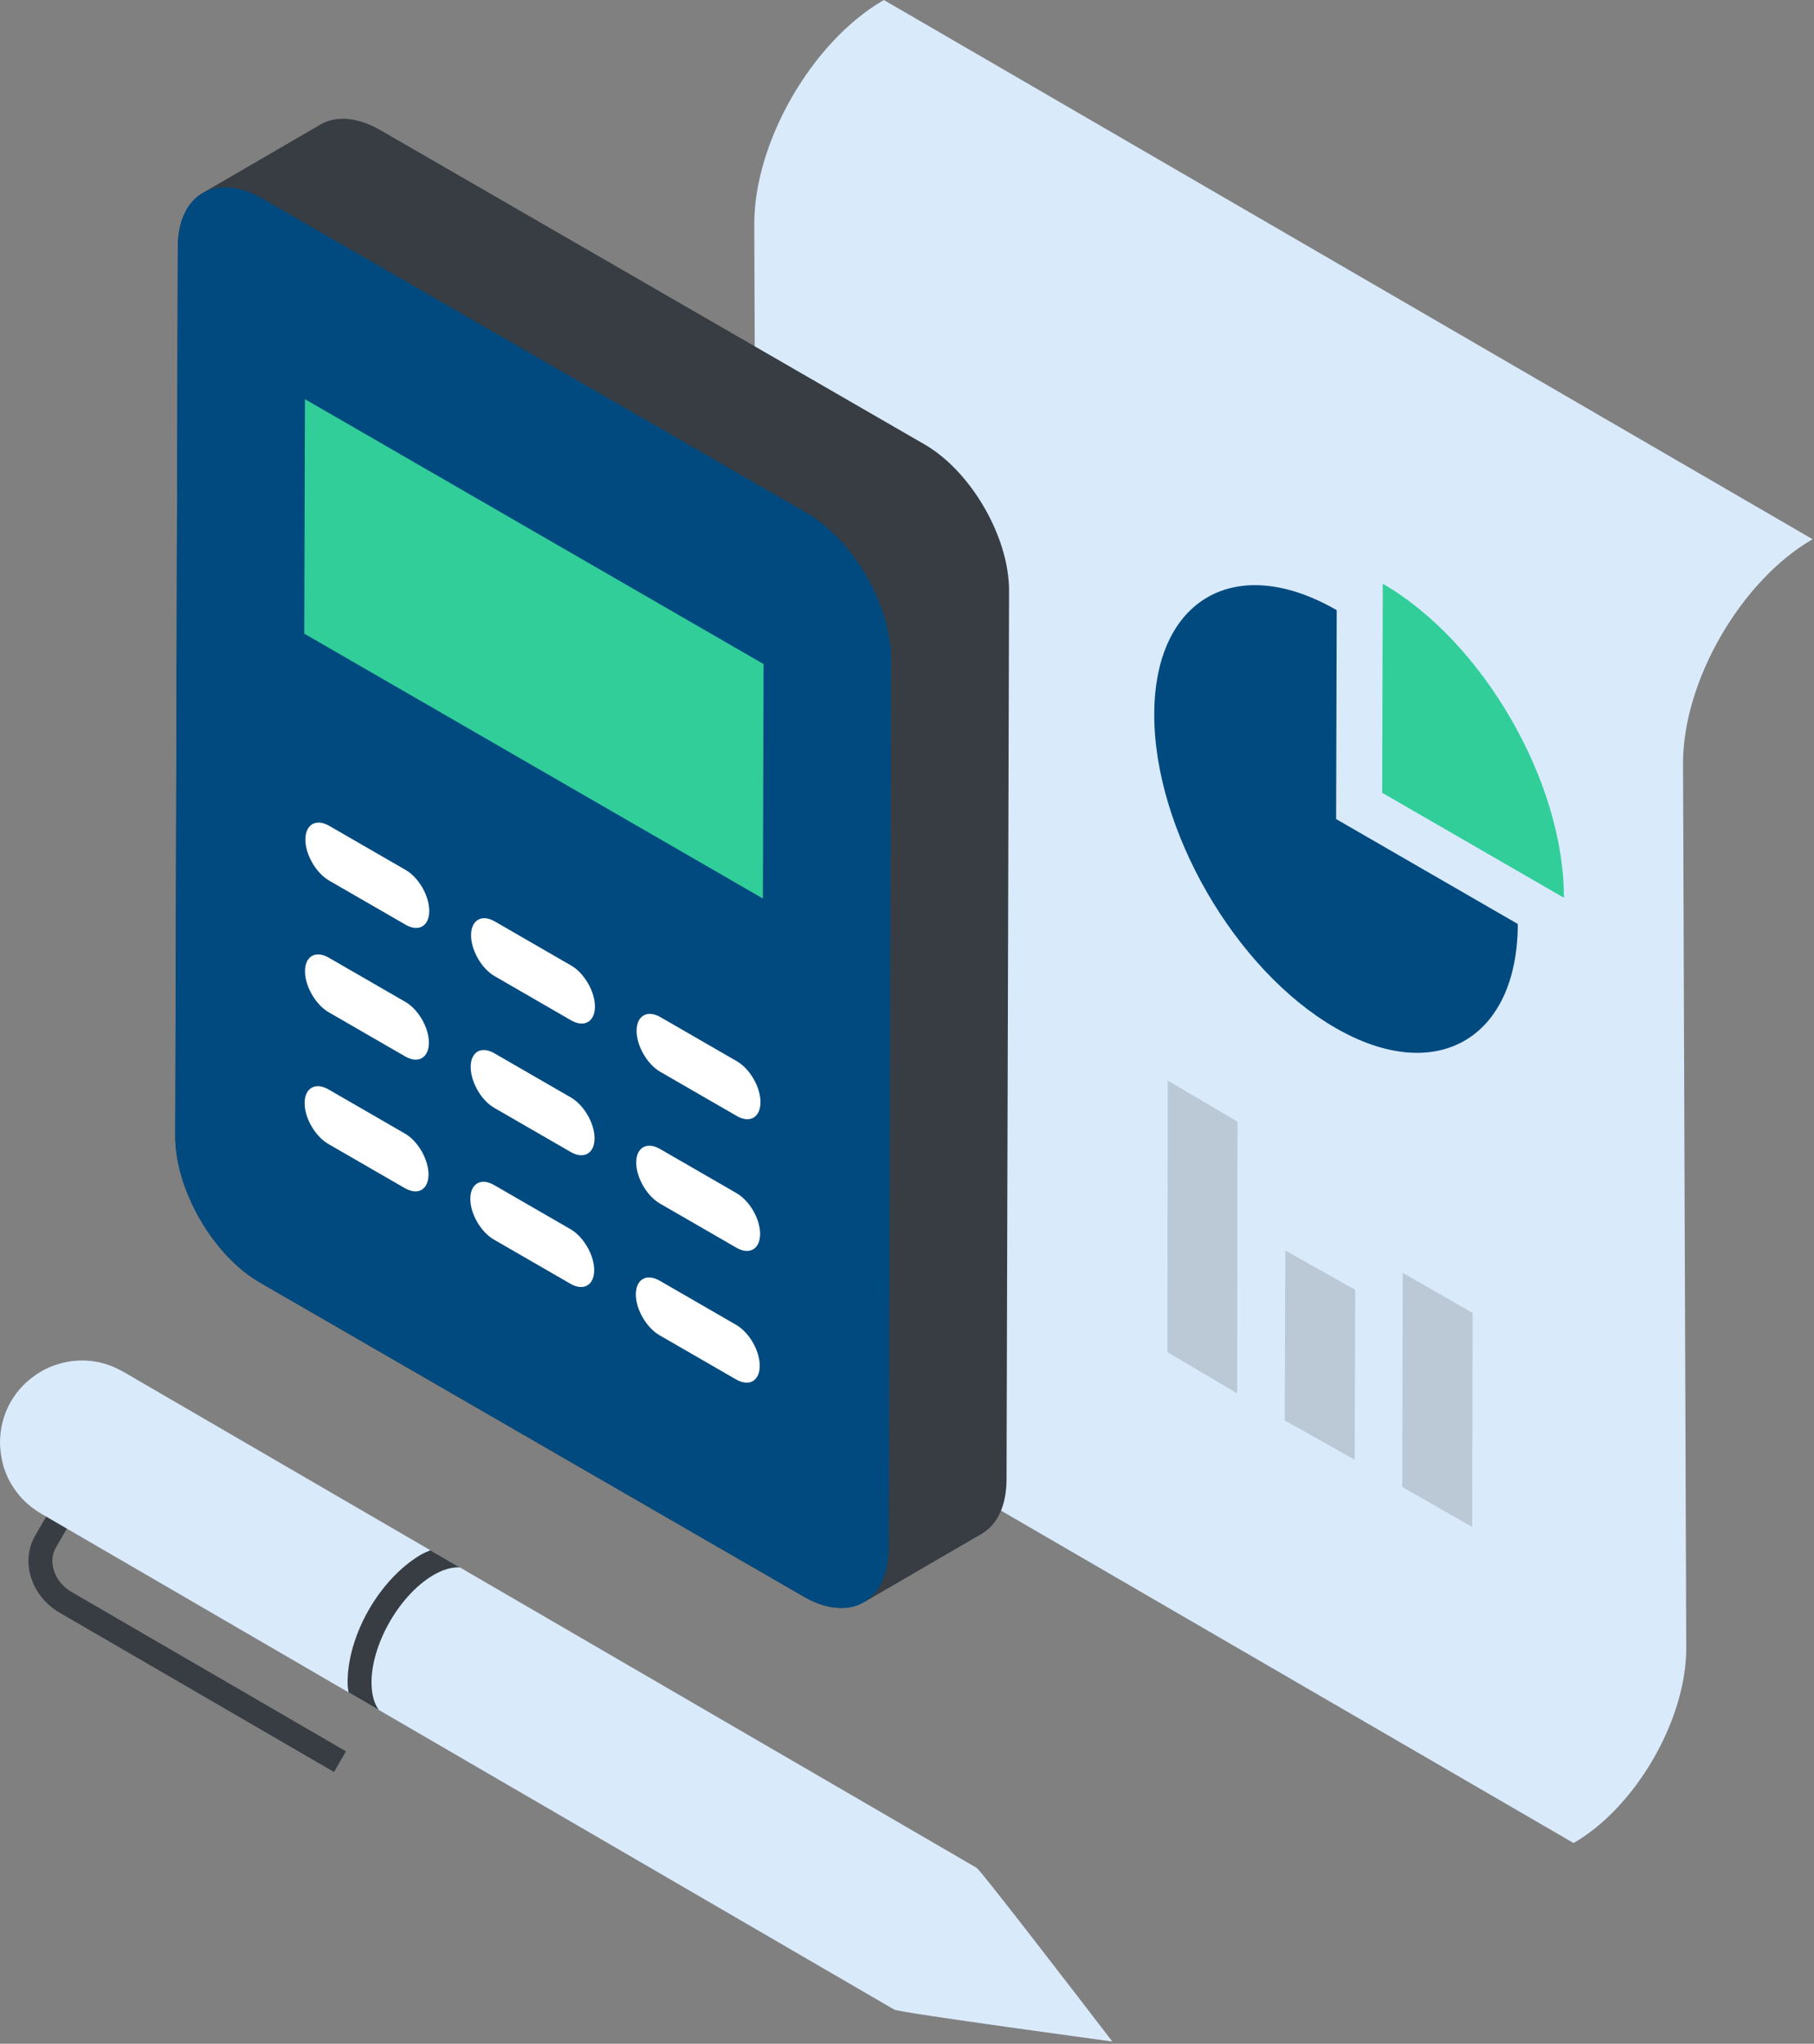
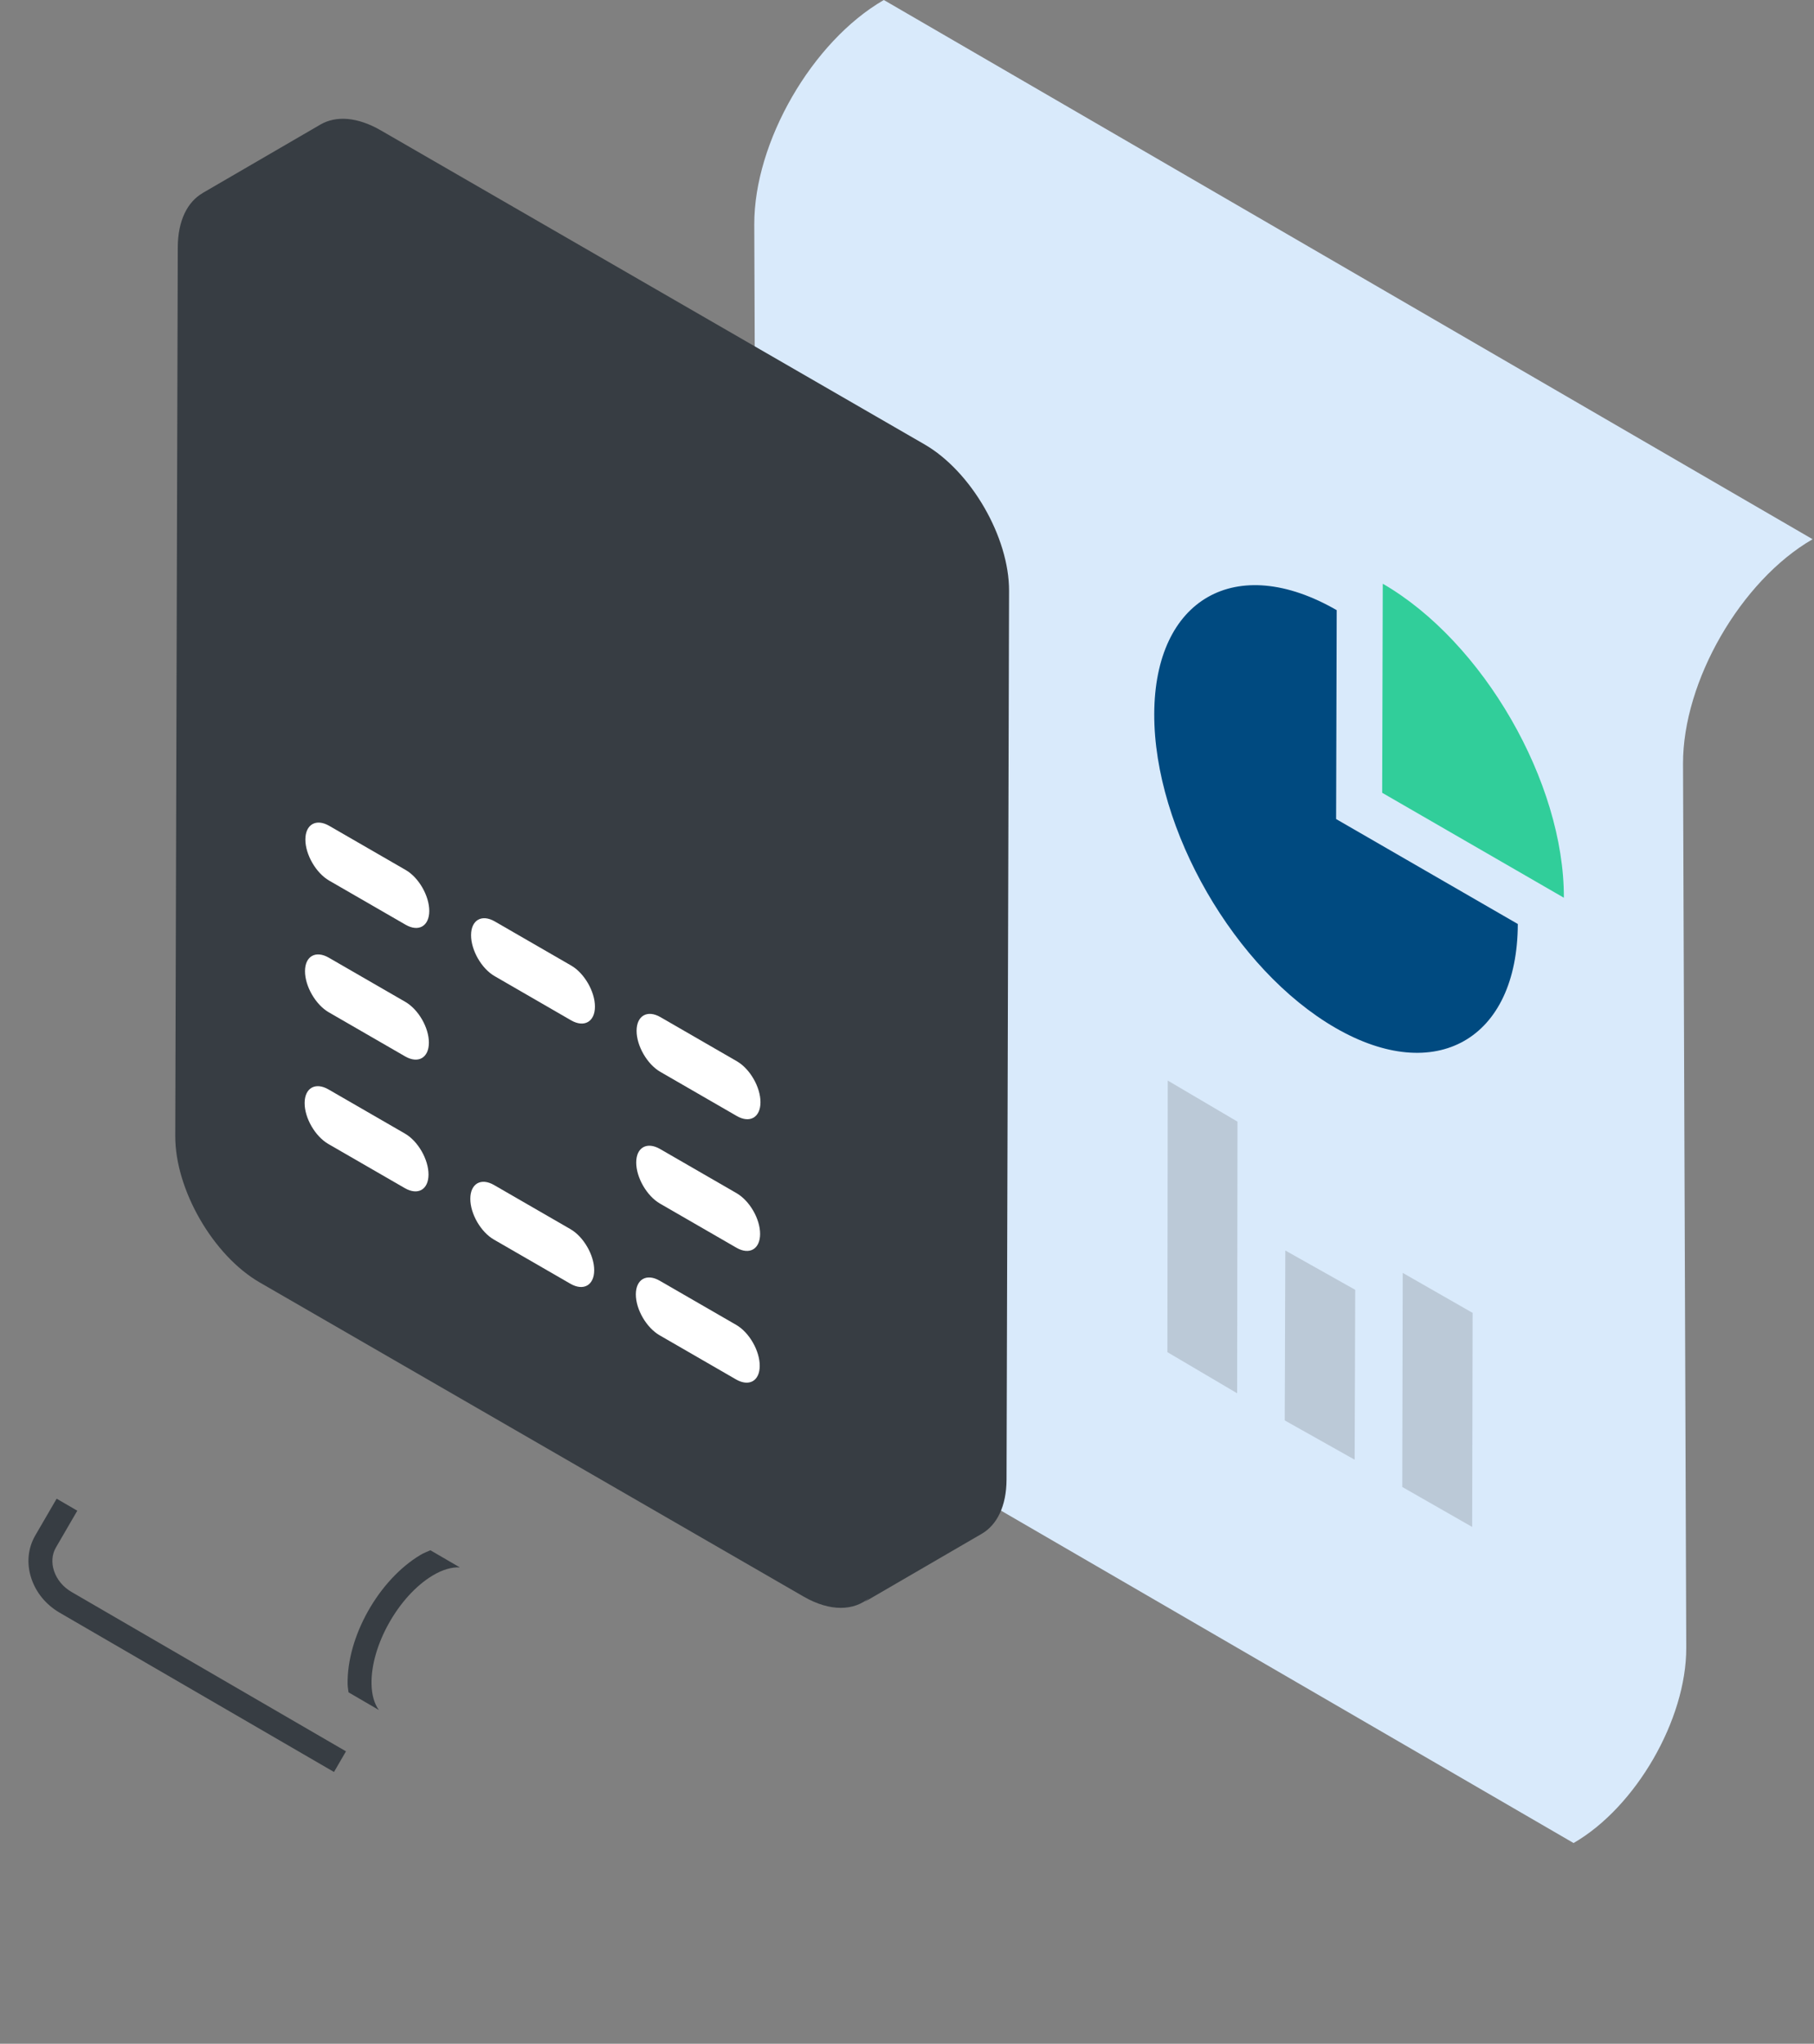
<svg xmlns="http://www.w3.org/2000/svg" width="586" height="660" viewBox="0 0 586 660" fill="none">
  <rect x="0" y="0" width="586" height="660" fill="#808080" stroke="none" />
  <path d="M585.547 174.133L285.516 -6.21811e-05C262.352 13.373 243.587 45.88 243.662 72.493L244.703 358C244.768 381.107 228.459 409.413 208.302 421.053L508.331 595.173C528.488 583.547 544.798 555.24 544.732 532.133L543.692 246.627C543.615 220 562.382 187.507 585.547 174.133Z" fill="#D9EAFB" />
  <path d="M107.893 572.227L19.241 520.774C14.869 518.227 11.627 514.294 10.109 509.667C8.539 504.894 8.997 499.987 11.39 495.854L18.298 483.974L24.97 487.854L18.065 499.734C16.79 501.934 16.573 504.6 17.443 507.267C18.37 510.08 20.382 512.507 23.115 514.094L111.766 565.56L107.893 572.227Z" fill="#373D43" />
-   <path d="M359.323 659.267C346.998 643.174 316.726 603.894 315.514 603.187C232.791 555.12 40.415 443.32 39.771 442.947C37.205 441.587 32.909 439.307 26.299 439.347C19.925 439.4 15.161 441.734 12.89 443.12C4.586 448.187 -0.111 456.64 0.002 466.32C0.105 468.334 0.378 473.707 3.473 478.974C5.939 483.187 8.837 486.094 13.159 488.734L288.902 648.974C290.61 649.96 359.323 659.267 359.323 659.267Z" fill="#D9EAFB" />
  <path d="M139.031 500.627C137.962 501.107 136.897 501.493 135.825 502.133C122.35 510.187 112.014 528.533 112.297 543.907C112.314 544.827 112.498 545.64 112.59 546.507L122.394 552.213C120.933 550.227 120.081 547.373 120.017 543.773C119.787 531.333 128.839 515.307 139.782 508.773C142.974 506.853 145.981 506.027 148.546 506.16C145.339 504.293 142.174 502.453 139.031 500.627Z" fill="#373D43" />
  <path d="M377.234 348.947L377.122 436.654L399.651 449.934L399.763 362.214L377.234 348.947Z" fill="#BBC9D7" />
  <path d="M453.138 411.054L452.986 480.187L475.572 493.094L475.725 423.974L453.138 411.054Z" fill="#BBC9D7" />
  <path d="M415.209 403.827L415.027 458.694L437.611 471.387L437.794 416.521L415.209 403.827Z" fill="#BBC9D7" />
  <path d="M431.618 264.494L431.809 197.04C399.33 178.294 372.976 193.307 372.873 230.574C372.766 267.84 398.949 313.2 431.428 331.947C463.809 350.64 490.212 335.654 490.316 298.387L431.618 264.494Z" fill="#004A80" />
  <path d="M446.693 188.507L446.501 256.014L505.198 289.907C505.305 252.641 479.121 207.227 446.693 188.507Z" fill="#31CE9A" />
  <path d="M298.658 143.507L123.003 42.094C115.414 37.707 108.515 37.321 103.525 40.214L65.441 62.347C65.457 62.334 65.478 62.334 65.494 62.334C60.539 65.187 57.454 71.254 57.429 79.894L56.615 366.84C56.566 384.174 68.847 405.454 83.927 414.16L259.581 515.574C268.214 520.547 275.861 520.227 280.913 515.92C280.301 516.44 279.745 517.04 279.059 517.44L317.142 495.307C322.069 492.454 325.131 486.374 325.157 477.774L325.969 190.814C326.018 173.481 313.738 152.214 298.658 143.507Z" fill="#373D43" />
-   <path d="M260.573 165.64C275.654 174.347 287.934 195.614 287.885 212.947L287.073 499.907C287.023 517.227 274.661 524.28 259.581 515.574L83.927 414.16C68.847 405.454 56.566 384.174 56.615 366.84L57.429 79.894C57.478 62.56 69.839 55.52 84.921 64.227L260.573 165.64Z" fill="#004A80" />
-   <path d="M184.409 354.401L159.717 340.147C155.479 337.707 152.066 339.654 152.053 344.52C152.039 349.387 155.427 355.321 159.667 357.761L184.359 372.014C188.598 374.467 192.059 372.494 192.071 367.627C192.087 362.761 188.647 356.854 184.409 354.401Z" fill="white" />
  <path d="M130.814 366.067L106.122 351.814C101.883 349.361 98.423 351.334 98.409 356.201C98.394 361.081 101.834 366.974 106.073 369.427L130.765 383.681C135.003 386.121 138.414 384.174 138.427 379.307C138.442 374.441 135.051 368.507 130.814 366.067Z" fill="white" />
  <path d="M130.934 323.534L106.243 309.28C102.003 306.827 98.543 308.747 98.529 313.614C98.516 318.48 101.954 324.44 106.194 326.894L130.885 341.147C135.124 343.587 138.534 341.587 138.549 336.72C138.564 331.854 135.173 325.987 130.934 323.534Z" fill="white" />
  <path d="M184.289 396.934L159.597 382.681C155.358 380.241 151.946 382.241 151.933 387.107C151.918 391.974 155.309 397.841 159.546 400.294L184.238 414.547C188.477 417.001 191.938 415.081 191.951 410.214C191.965 405.334 188.527 399.387 184.289 396.934Z" fill="white" />
  <path d="M131.054 280.947L106.363 266.694C102.126 264.241 98.665 266.214 98.648 271.081C98.636 275.961 102.075 281.907 106.314 284.361L131.006 298.614C135.243 301.067 138.655 299.067 138.67 294.187C138.684 289.32 135.294 283.387 131.054 280.947Z" fill="white" />
  <path d="M237.813 427.84L213.119 413.587C208.882 411.134 205.421 413.107 205.407 417.974C205.393 422.854 208.831 428.747 213.071 431.2L237.762 445.454C242.001 447.893 245.413 445.96 245.426 441.08C245.439 436.214 242.049 430.28 237.813 427.84Z" fill="white" />
  <path d="M184.53 311.814L159.838 297.56C155.6 295.12 152.188 297.12 152.173 301.987C152.16 306.854 155.549 312.787 159.789 315.227L184.48 329.494C188.718 331.934 192.18 329.96 192.193 325.094C192.206 320.227 188.769 314.267 184.53 311.814Z" fill="white" />
  <path d="M237.933 385.307L213.241 371.054C209.002 368.6 205.541 370.52 205.527 375.387C205.514 380.267 208.953 386.214 213.191 388.667L237.882 402.92C242.121 405.374 245.533 403.361 245.547 398.494C245.561 393.627 242.17 387.761 237.933 385.307Z" fill="white" />
  <path d="M213.311 346.133L238.003 360.387C242.242 362.84 245.654 360.84 245.668 355.96C245.682 351.094 242.291 345.173 238.053 342.72L213.36 328.467C209.123 326.013 205.66 327.987 205.648 332.867C205.634 337.733 209.073 343.693 213.311 346.133Z" fill="white" />
-   <path d="M98.509 128.907L98.294 204.627L246.446 290.161L246.662 214.441L98.509 128.907Z" fill="#31CE9A" />
</svg>